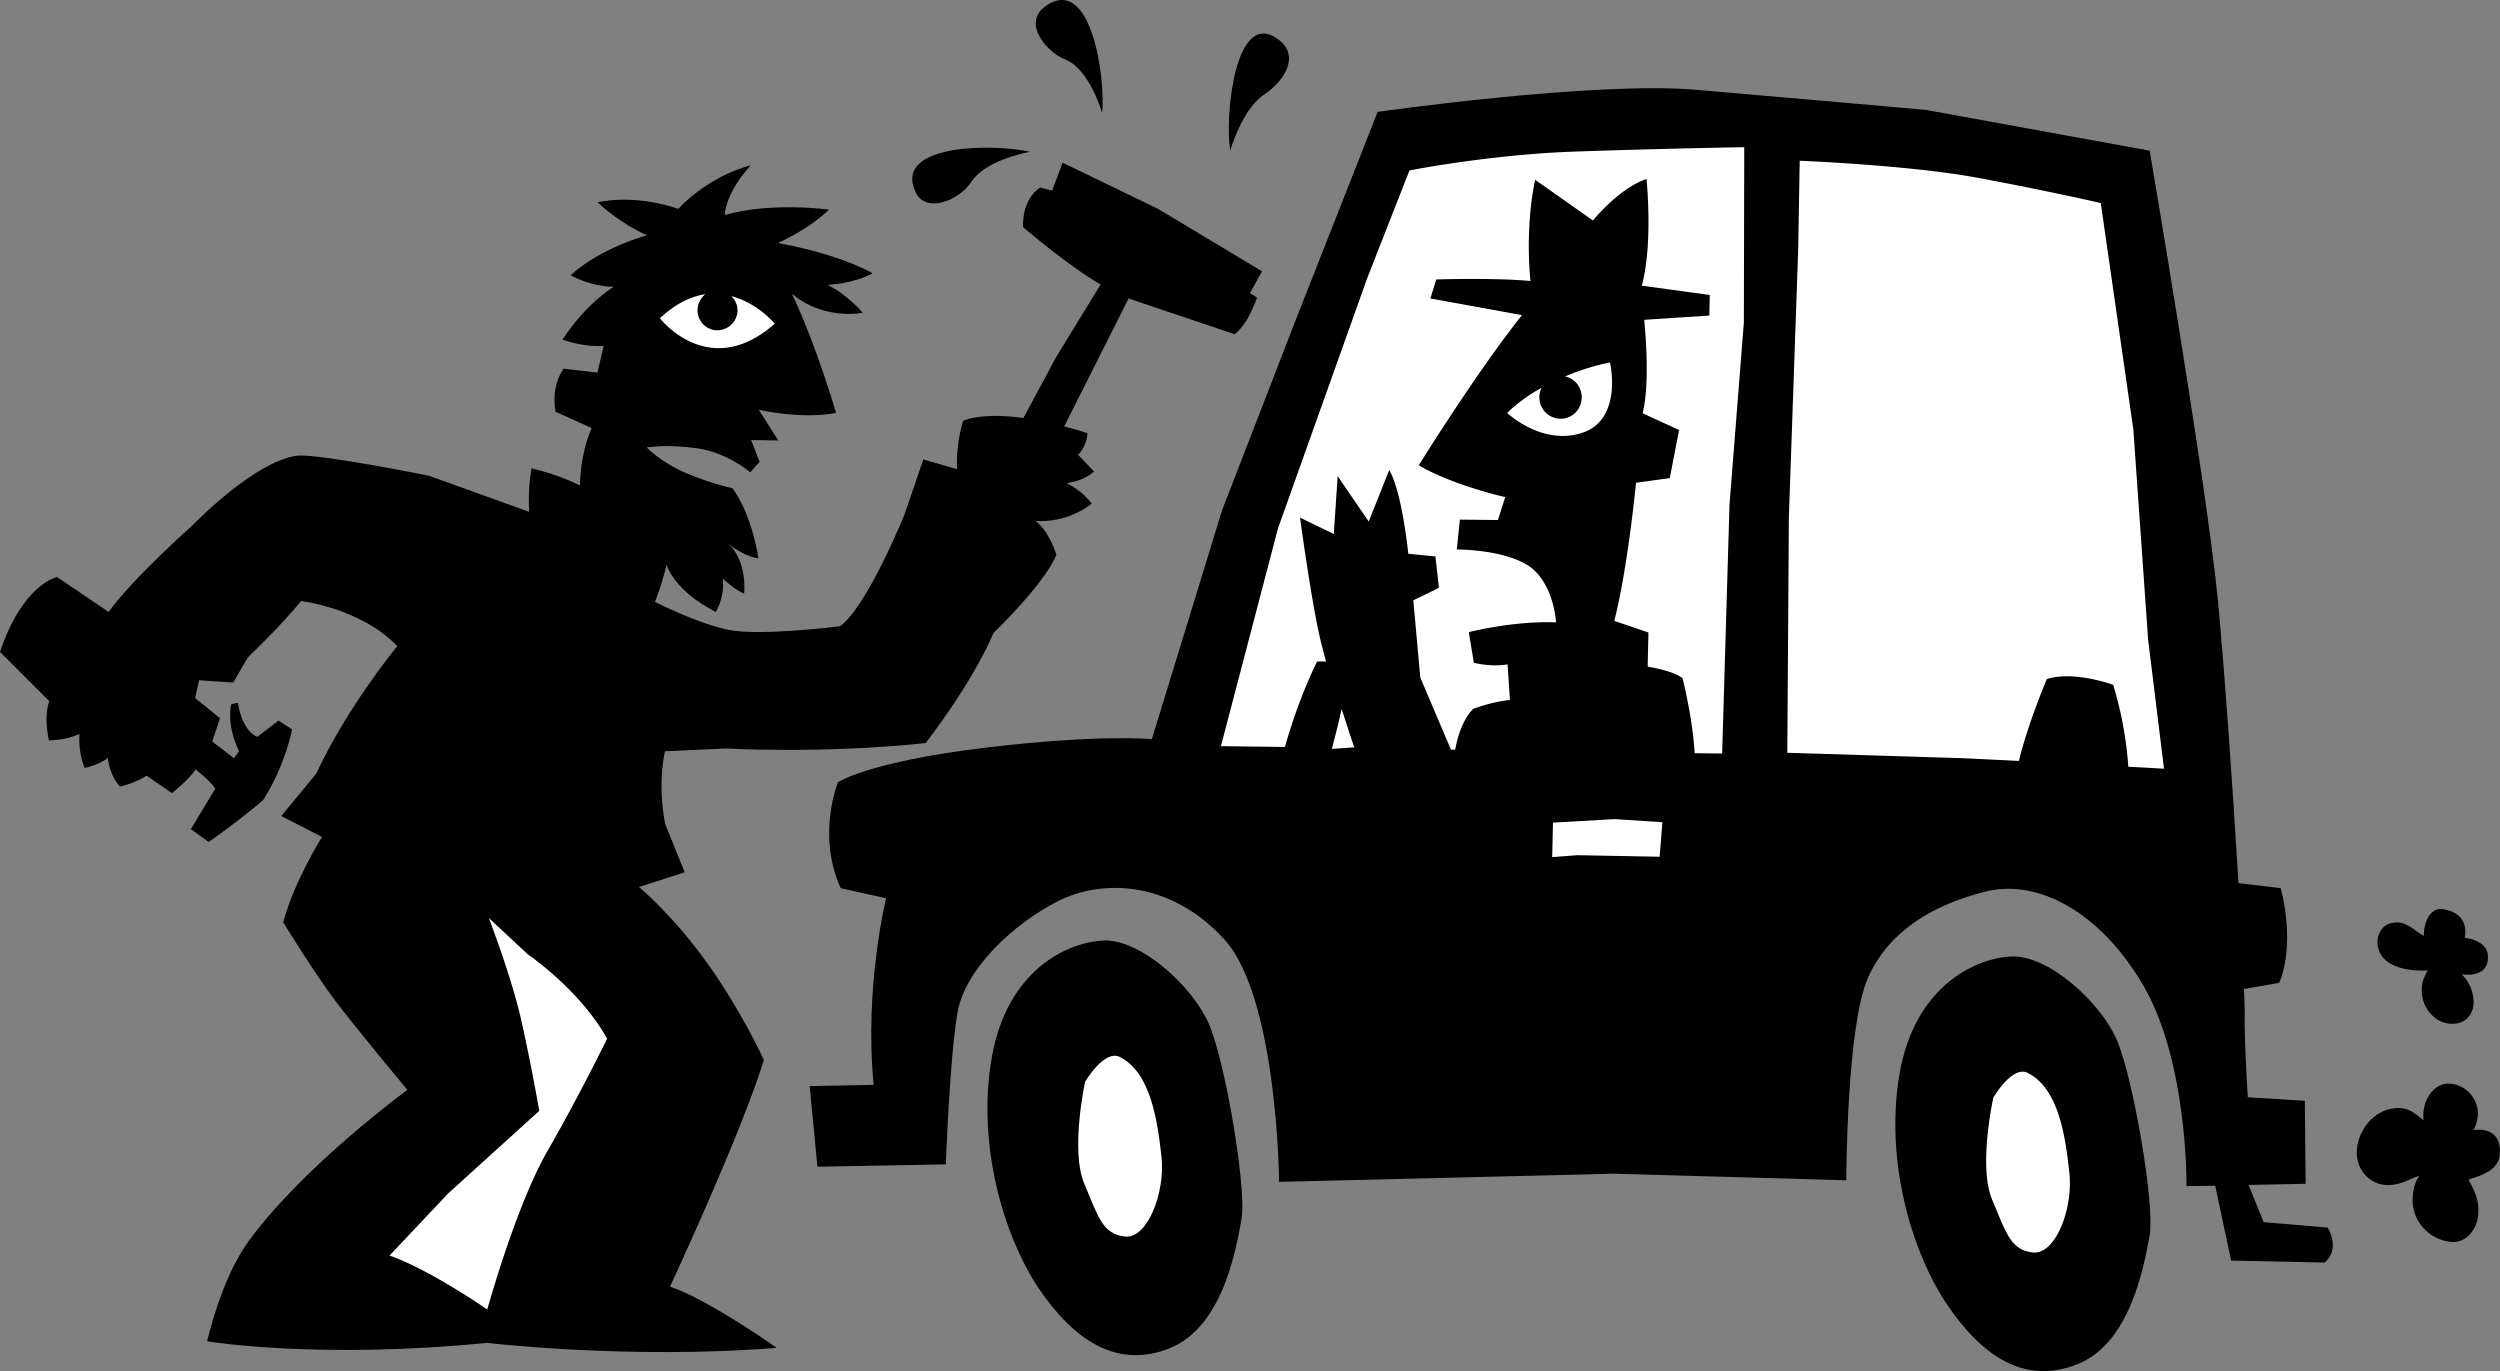
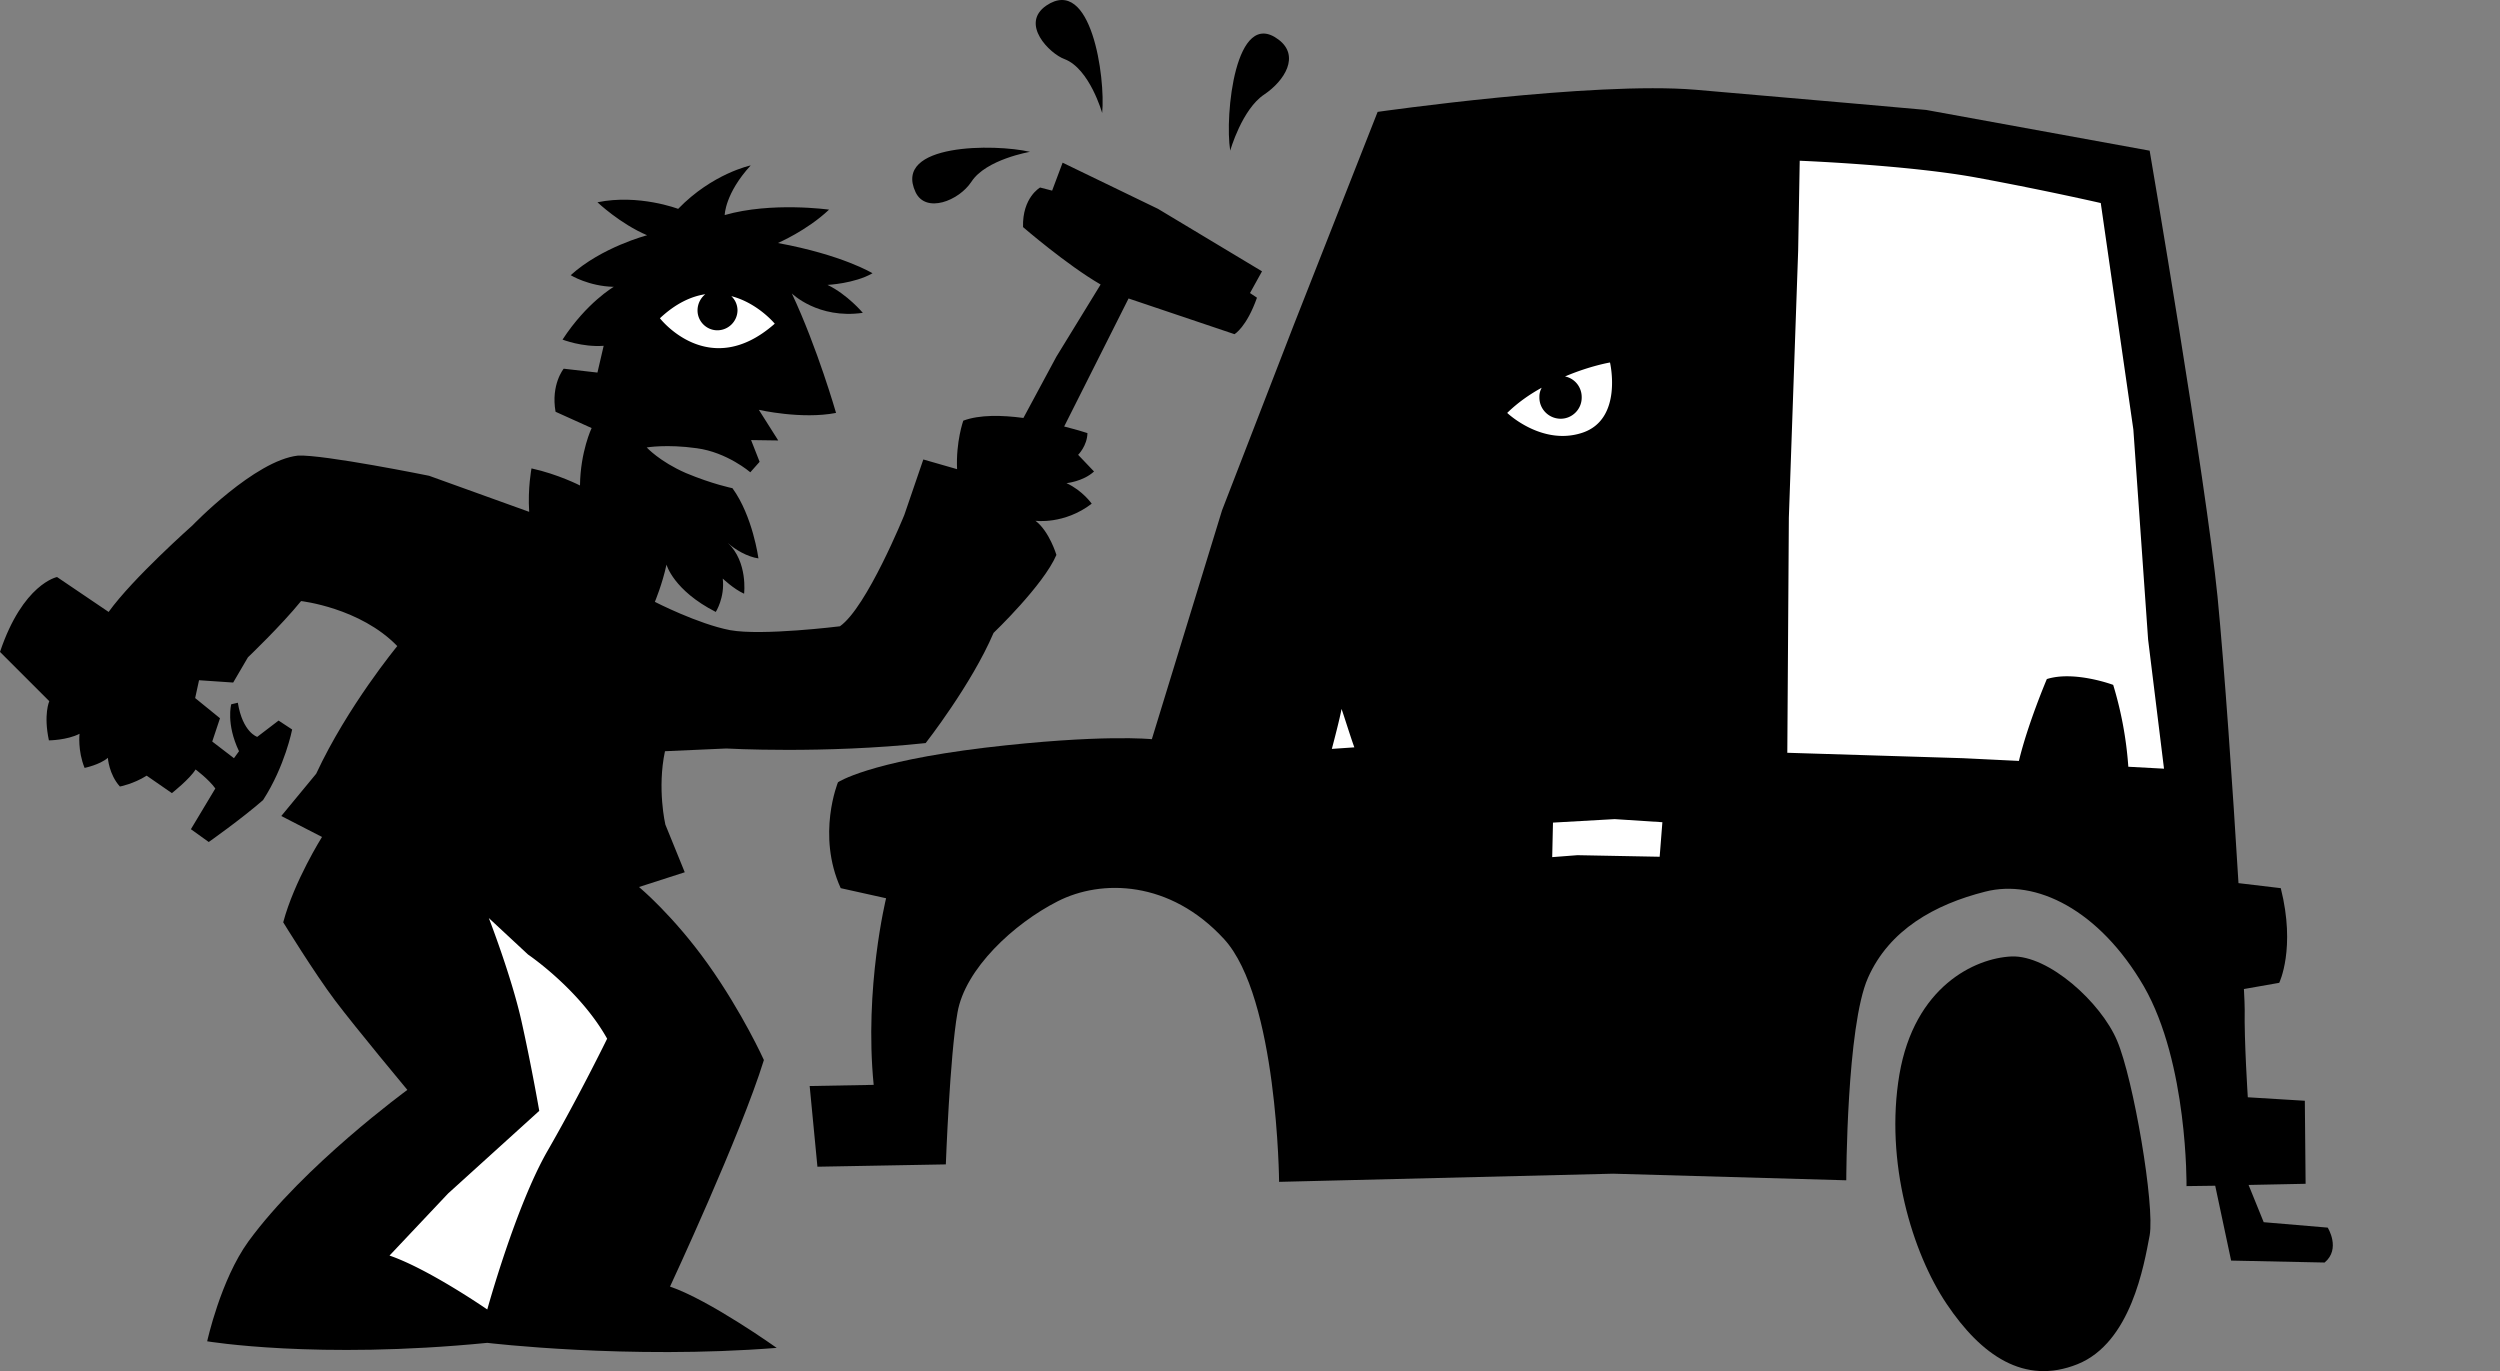
<svg xmlns="http://www.w3.org/2000/svg" width="644.408" height="353.421">
  <rect width="100%" height="100%" fill="#808080" stroke="none" />
  <path d="M204.102 75.638c6.597 14.024 11.398 30.797 11.398 30.797-8.863 1.73-19.898-.797-19.898-.797l5 7.899-7-.102 2.199 5.602-2.399 2.699s-5.957-5.145-13.8-6.2c-7.77-1.09-12.899-.199-12.899-.199s3.305 3.63 10.098 6.598c6.883 2.88 12 3.902 12 3.902 5.238 7.204 6.699 18.098 6.699 18.098-2.805-.387-6.086-2.281-7.898-4 5.218 4.906 4.199 13.102 4.199 13.102-2.707-1.215-5.5-3.899-5.5-3.899.562 4.926-1.801 8.598-1.801 8.598-10.945-5.594-12.7-12.2-12.7-12.2-1.062 4.985-3 9.602-3 9.602s11.106 5.707 19.403 7.297c8.235 1.5 28.297-1 28.297-1 6.93-4.851 16.602-28.7 16.602-28.7l4.898-14.3 8.703 2.5c-.332-7.055 1.598-12.5 1.598-12.5 4.219-1.582 10.02-1.43 15.5-.7l8.5-15.8 11.402-18.598c-8.703-5.03-20-14.8-20-14.8-.21-7.621 4.399-10.2 4.399-10.2l3.101.801 2.7-7.203L298.5 53.837l26.8 16.098-3.097 5.602L324 76.736c-2.7 7.648-5.797 9.402-5.797 9.402l-27.3-9.203-16.602 33c3.605.918 6 1.703 6 1.703-.07 3.297-2.399 5.598-2.399 5.598l4.098 4.3c-2.863 2.606-7.098 3-7.098 3 4.192 1.946 6.5 5.301 6.5 5.301-7.136 5.442-14.5 4.399-14.5 4.399 3.594 2.723 5.399 8.8 5.399 8.8-3.324 7.798-16.2 20.102-16.2 20.102-5.683 13.305-17.5 28.399-17.5 28.399-26.46 2.812-51.398 1.398-51.398 1.398l-15.8.703c-2.055 9.66.097 18.899.097 18.899l5 12.3-11.797 3.801s8.75 7.211 17.797 19.899c8.965 12.62 14.402 24.699 14.402 24.699-5.984 19.332-24.199 58.402-24.199 58.402 10.117 3.426 27.5 15.797 27.5 15.797-38.445 3.035-74.601-1.297-74.601-1.297-43.977 4.336-72.2-.402-72.2-.402s3.45-15.805 10.598-25.7c14.29-19.616 41-39.1 41-39.1s-13.25-15.907-18.598-23c-5.375-7.118-13.402-20.2-13.402-20.2 2.828-10.606 10-22 10-22l-10.5-5.399 9-10.902c8.082-17.383 20.902-32.898 20.902-32.898-9.57-9.895-24.8-11.602-24.8-11.602-5.172 6.371-13.7 14.5-13.7 14.5l-3.8 6.5-8.801-.598-1 4.598 6.402 5.203-2 6 5.598 4.297 1.3-1.797c-3.394-7.097-2-12.101-2-12.101l1.7-.399c1.25 7.672 5 8.797 5 8.797l5.5-4.2 3.5 2.302s-1.828 9.437-7.5 18.199c-5.664 4.941-14 10.8-14 10.8l-4.598-3.3 6.297-10.5c-1.734-2.414-5.098-4.899-5.098-4.899-1.422 2.403-6.101 6.098-6.101 6.098l-6.5-4.5c-3.406 2.149-6.899 2.8-6.899 2.8-2.847-3.16-3.101-7.398-3.101-7.398-2.098 1.805-6 2.598-6 2.598-1.817-4.48-1.301-8.797-1.301-8.797-3.262 1.672-7.898 1.7-7.898 1.7-1.434-6.715.101-10.102.101-10.102L0 168.036c5.918-17.59 14.703-19.3 14.703-19.3l13.297 9c6.21-8.664 21.602-22.3 21.602-22.3s16.09-16.763 27.199-18c6.558-.325 33.8 5.202 33.8 5.202l25.801 9.297c-.394-6.082.598-11.2.598-11.2 6.895 1.517 12.5 4.403 12.5 4.403.11-8.742 3-14.8 3-14.8l-9.297-4.2c-1.242-7.047 2.098-11.101 2.098-11.101l8.699 1 1.602-6.899c-5.524.399-10.602-1.601-10.602-1.601 6.21-9.543 13.203-13.602 13.203-13.602-6.45-.14-11.101-3-11.101-3 7.976-7.242 19.699-10.297 19.699-10.297-6.942-2.941-12.801-8.5-12.801-8.5 10.668-2.18 20.8 1.7 20.8 1.7 8.88-9.157 18.7-11.2 18.7-11.2-6.637 7.239-6.7 12.797-6.7 12.797 12.06-3.476 26.903-1.398 26.903-1.398-5.75 5.437-13.203 8.601-13.203 8.601 16.695 3.074 24.402 7.797 24.402 7.797-4.687 2.688-11.601 3-11.601 3 5.117 2.457 9.101 7.203 9.101 7.203-11.574 1.668-18.3-5-18.3-5" />
  <path fill="#fff" d="M170.102 82.037s12.64 16.363 29.601 1.398c0 0-4.418-5.36-11.203-7.098.996.91 1.602 2.254 1.602 3.7a5.214 5.214 0 0 1-5.301 5.101c-2.797-.062-5.055-2.402-5-5.203.023-1.687.824-3.14 2-4.098-3.59.547-7.582 2.333-11.7 6.2m-44.499 255.5s7.37-26.754 15.601-41c8.164-14.203 15.297-28.801 15.297-28.801-7.125-12.738-20.398-21.7-20.398-21.7L126 236.639s5.793 14.903 8.402 26.5c2.598 11.621 4.598 23.2 4.598 23.2l-23.5 21.3-15.098 16c10.094 3.461 25.2 13.899 25.2 13.899" />
  <path d="M317.102 38.837c-1.454-9.101 1.324-37.105 12.5-28.601 5.503 4.184 1.55 10.55-3.7 14.101-5.785 3.813-8.8 14.5-8.8 14.5m-51.602.301s-11.352 1.922-15.098 7.7c-3.257 4.945-11.765 8.253-14.402 2.699-5.918-12.649 20.492-12.504 29.5-10.399m18.602-10s-3.227-11.441-9.7-13.902c-3.836-1.383-11.543-9.102-4.699-13.8 11.594-7.837 15.266 18.546 14.399 27.702M518.5 246.537c9.582-.364 23.047 11.855 27.203 21.699 4.238 9.945 9.77 42.535 8.399 50.2-1.454 7.663-4.813 27.66-18.602 33.202-13.79 5.52-24.879-2.375-33.7-15.5-8.855-13.14-16.023-36.625-12.198-59.203 3.867-22.601 19.414-29.976 28.898-30.398" />
  <path d="m296.902 190.537 18.098-59 18.5-47.801 21.602-54.899s55.523-7.933 82-5.699c26.48 2.254 59.398 5.2 59.398 5.2l57.602 10.5s14.468 84.656 17.5 115c1.753 18.054 3.945 49.601 5.398 73.8l10.902 1.297c3.914 15.547-.402 24.402-.402 24.402l-9.098 1.598c.145 2.586.192 4.41.2 5.3-.157 7.778.8 22.602.8 22.602l14.7.899.199 21.402-14.7.297 3.899 9.602 16.5 1.398s3.441 5.48-.797 9l-24.101-.5L571 305.638l-7.398.098s.398-31.676-11-51.5c-11.493-19.746-27.856-27.758-40.899-24.398-13.004 3.289-24.73 9.835-30.203 22.199-5.535 12.398-5.598 52.199-5.598 52.199l-60.101-1.7-86.098 2.102s-.367-47.562-14.203-62.601c-13.918-15.14-31.578-15.489-42.898-9.7-11.282 5.735-23.864 17.399-25.801 28.7-1.977 11.215-3 39.101-3 39.101l-33.098.598-2-20.8 16.5-.298c-2.476-25.031 3.2-48.101 3.2-48.101l-11.7-2.602c-6.258-13.75-.703-27.297-.703-27.297s7.7-5.246 37.8-8.902c30.18-3.578 43.102-2.2 43.102-2.2" />
  <path fill="#fff" d="M388.5 106.435s8.98 8.586 19.402 5.102C418.41 108.02 415 93.435 415 93.435s-5.172.863-11.598 3.602c2.5.484 4.38 2.765 4.301 5.5-.02 3.015-2.516 5.445-5.5 5.398-3.07-.058-5.48-2.574-5.402-5.598a4.653 4.653 0 0 1 .601-2.402c-3.09 1.7-6.164 3.828-8.902 6.5m-42.7 76.301c-.44 2.457-1.972 8.309-2.5 10.3l5.802-.398c-.93-2.511-2.579-7.87-3.301-9.902m54.499 29.301-.198 8.898 6.5-.5 21.199.402.699-8.902-12.297-.797-15.902.899m60.402-18L506 195.435l14.402.703c2.301-9.597 7.2-21.101 7.2-21.101 7.097-2.235 17.101 1.5 17.101 1.5a95.093 95.093 0 0 1 3.899 21.101l9.199.5-4.098-33.3-3.8-54.102-8.403-58.399s-14.098-3.242-31.7-6.5c-17.613-3.285-45.898-4.402-45.898-4.402l-.402 23.203-2.398 68.797-.399 60.602" />
-   <path fill="#fff" d="m314.703 192.337 16.5.2c3.809-13.403 8.297-22 8.297-22a13.258 13.258 0 0 1 2.3 0l-1.097-4.2c-2.39-9.101-5.601-32.902-5.601-32.902l8.699 4.203 1-14.902 8 11.7 5.3-13.298c3.372 5.95 4.899 21.598 4.899 21.598l7 .7.902 8.1-6.601 3.2 1.8 19.902L374 193.236h1.102c.574-3.27 1.87-7.637 4.601-10.5 0 0 4.766-1.863 9.5-2.3l-.601-9.2s-3.614.805-8.7-.399l-1.3-7.902s11.765-2.984 22.5-2.5c0 0-.551-10.207-7.102-14.598-6.637-4.3-18.5-4.199-18.5-4.199l.8-7.703 9.802.102 1.898-5.899s-13.527-3.031-22.297-8.203c0 0 14.754-23.808 26.598-38.7l-23.598-4.3 1.5-4.898s15.063-.489 24.297.398c0 0-1.54-13.086 1.203-26.098l14.899 10.5s6.648-8.285 13.8-10.699c0 0 1.743 16.375-1.199 27.5l17.5 2.399-.101 5.3-16.801 1.098s1.726 15.59-.399 24.102l9.399 4.3-2.399 12.399-8.699 1.2s-2.129 22.073-5.601 35.6l8.8 3-.199 8.801s6.645 1.016 9 3c0 0 2.68 10.61 3.098 19.301l7.101.098 1.899-64.2 3.699-46.898.102-45.203s-20.309.34-42.602 1.102c-22.277.664-43.7 4.898-43.7 4.898l-10.898 27.801-23 64.5-14.699 56.102m207.699 84.097c-3.933-1.547-8.601 6.5-8.601 6.5s-3.934 17.758-.301 26.3c3.656 8.63 4.75 12.97 10.5 13.602 5.828.625 10.406-11.273 9.402-20.5-.992-9.19-2.71-22.03-11-25.902" />
-   <path d="M634.5 251.138s2.957 2.422 3.102 7c.09 2.75-1.5 5.324-4.602 5.7-4.363.597-7.895-2.965-8.598-6.801-.418-2.723-.078-4.442 1.399-6.899-5.781.336-12.02-1.199-12.899-6.203-.445-2.758.953-5.734 4.098-6.098 3.32-.48 4.996 1.872 7.8 3.399-.152-3.102 1.458-7.445 4.903-6.899 7.34 1.176 5.598 7.399 5.598 7.399s5.941.492 6 4.8c.195 5.891-6.801 4.602-6.801 4.602m3.102 40.199c.695-.167 7.02-1.16 6.8 5.899-.148 4.113-4.156 5.613-8.101 6.8 1.695 3.223 2.793 5.442 2.5 9-.29 3.868-3.102 7.38-6.899 7.102-5.882-.492-10.457-5.656-10-11.601.184-2.219.5-3.582 1.7-5.5-3.368 1.21-5.176 2.672-8.801 2.398-4.473-.371-7.649-4.465-7.301-9 .48-6.07 5.437-11.226 11.402-10.797 2.555.246 3.82 1.63 5.801 3.098-.562-4.664 2.375-9.766 6.899-9.399 4.207.325 7.406 4.098 7.101 8.301-.14 1.528-.523 2.348-1.101 3.7M284.5 242.435c9.54-.383 23 11.836 27.203 21.703 4.195 9.922 9.723 42.516 8.297 50.2-1.398 7.644-4.758 27.636-18.5 33.199-13.836 5.504-24.926-2.395-33.797-15.5-8.805-13.16-15.969-36.645-12.101-59.2 3.824-22.625 19.367-30 28.898-30.402" />
-   <path fill="#fff" d="M288.402 272.337c-3.98-1.566-8.699 6.5-8.699 6.5s-3.879 17.735-.203 26.301c3.61 8.61 4.707 12.95 10.5 13.598 5.781.605 10.36-11.293 9.402-20.5-1.039-9.207-2.754-22.047-11-25.899" />
</svg>